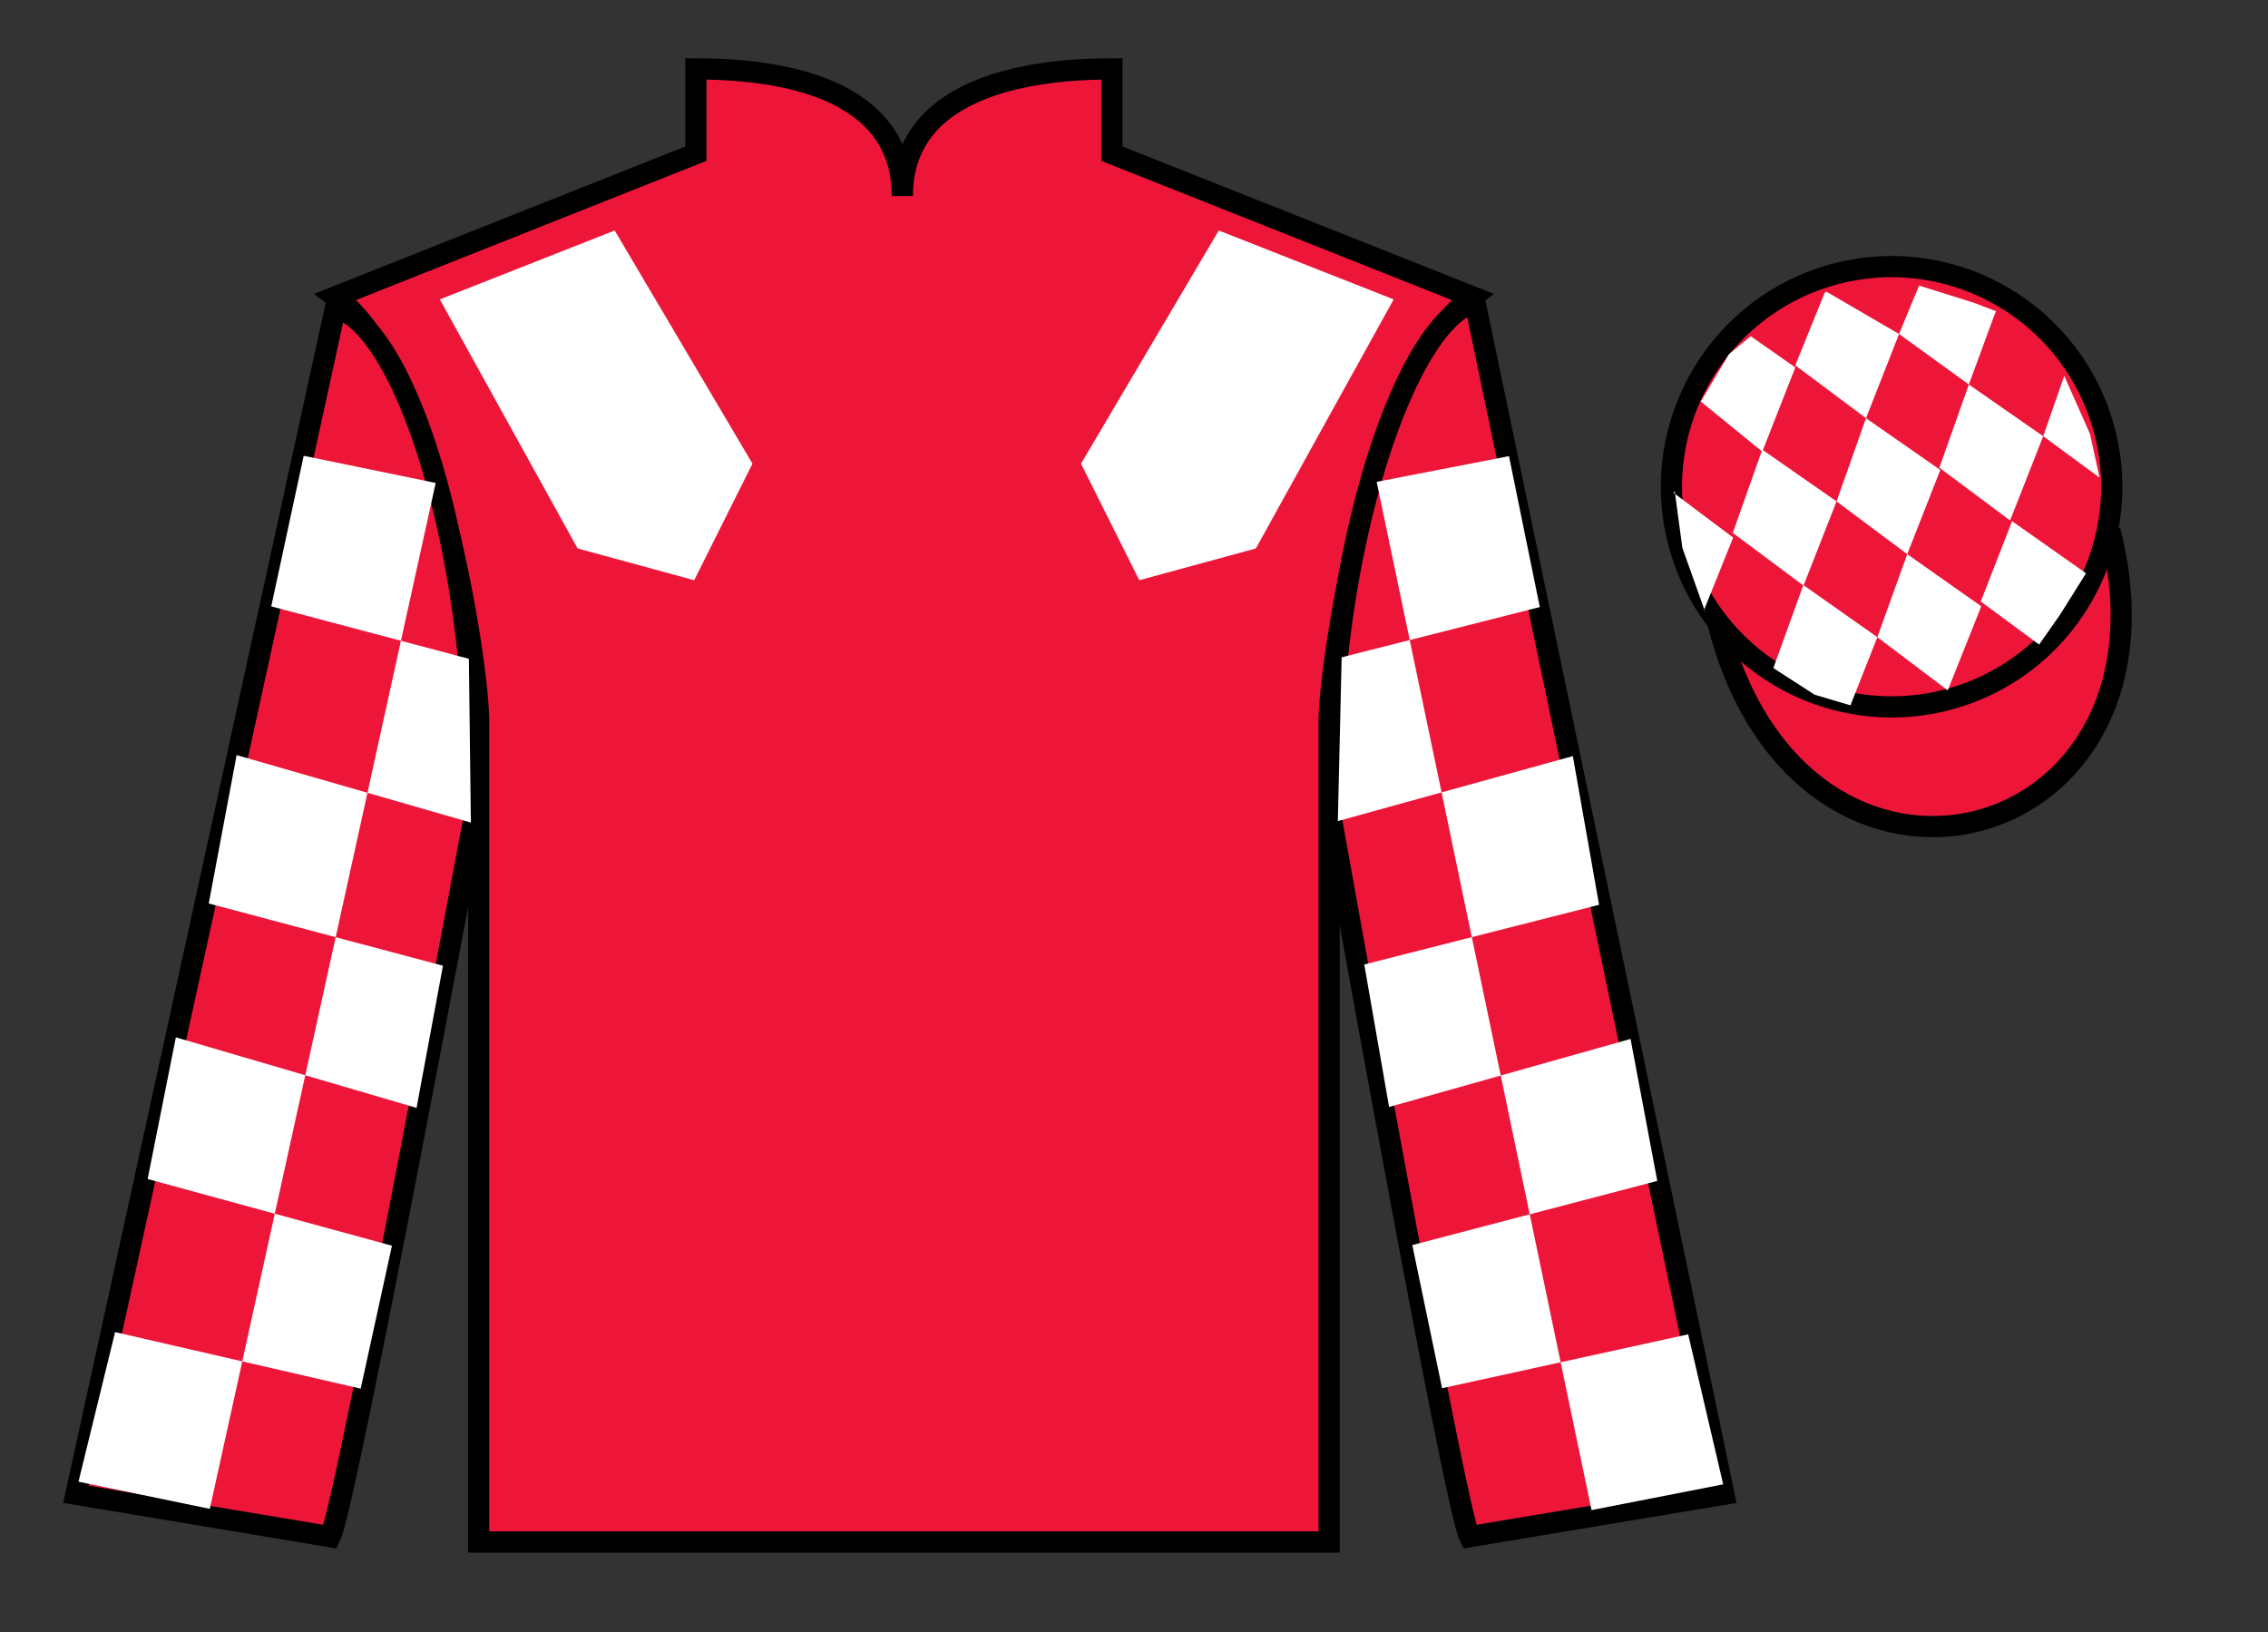
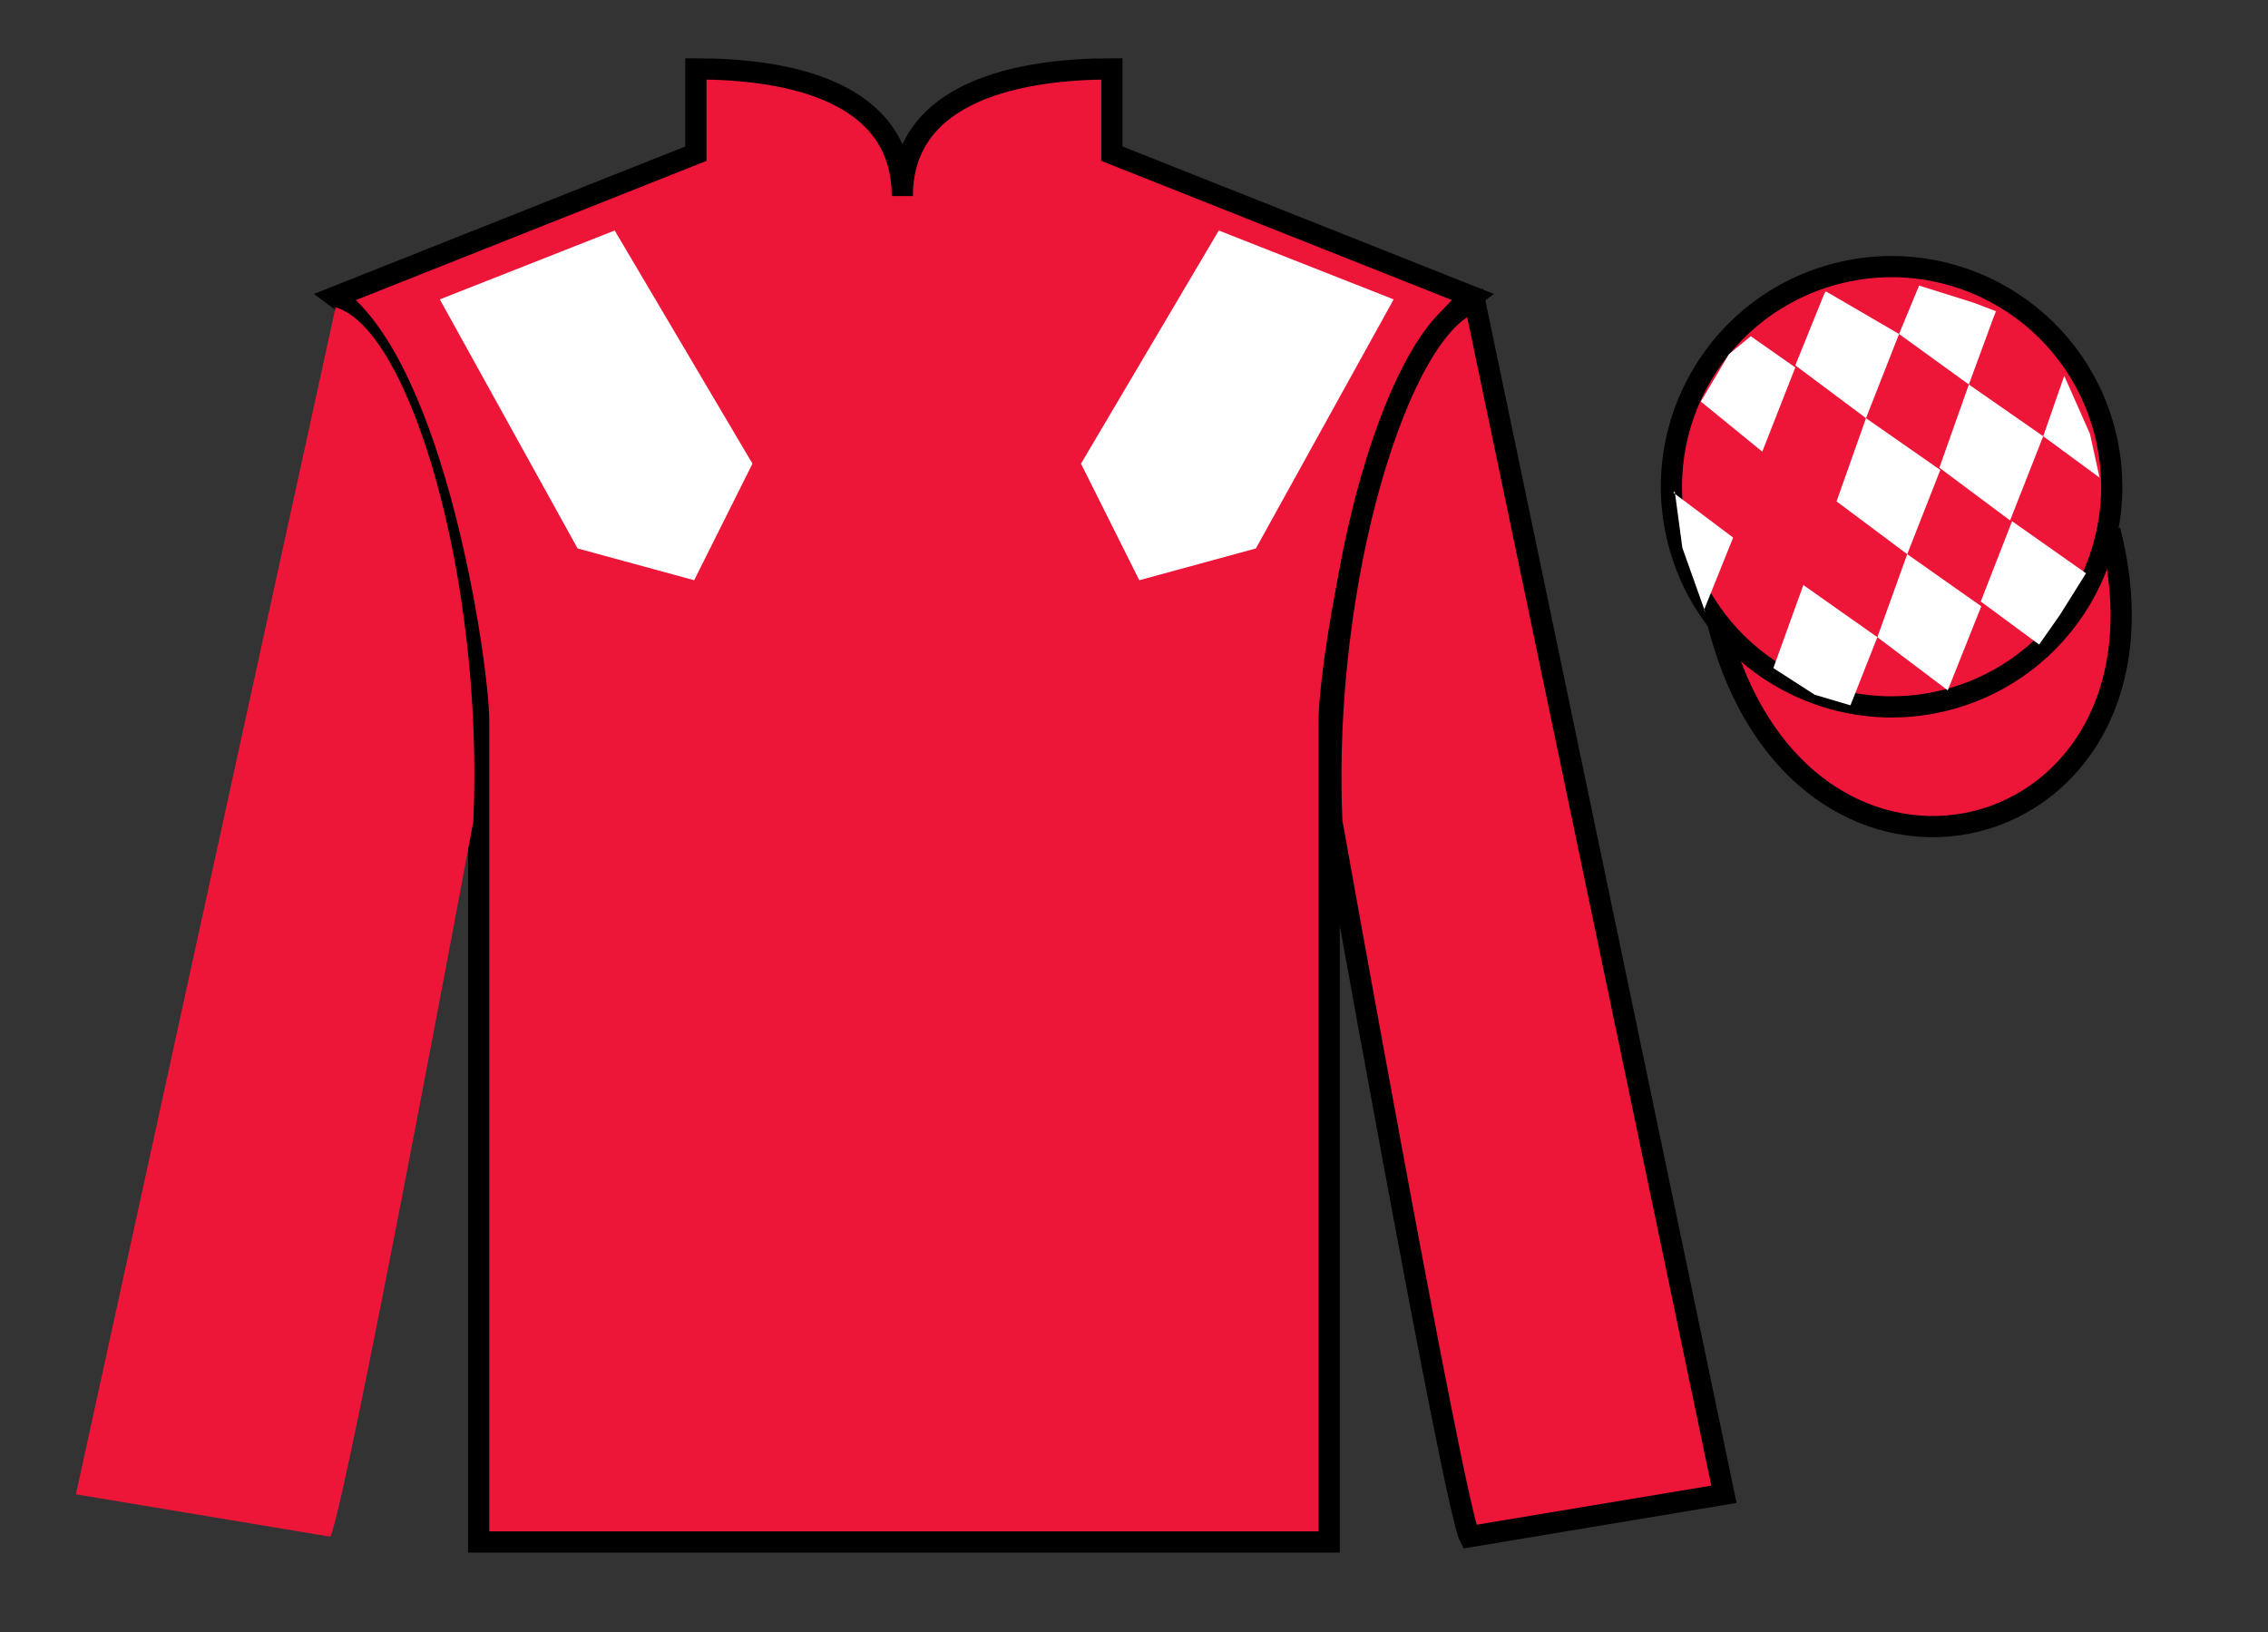
<svg xmlns="http://www.w3.org/2000/svg" width="107pt" height="77pt" viewBox="0 0 107 77" version="1.1">
  <rect x="0" y="0" width="107" height="77" fill="#333333" stroke="none" />
  <g id="surface0">
    <path style=" stroke:none;fill-rule:nonzero;fill:rgb(92.863%,8.783%,22.277%);fill-opacity:1;" d="M 32.832 3.25 L 32.832 7.25 L 15.832 14 C 20.582 17.5 22.582 31.5 22.582 34 C 22.582 36.5 22.582 72.75 22.582 72.75 L 62.707 72.75 C 62.707 72.75 62.707 36.5 62.707 34 C 62.707 31.5 64.707 17.5 69.457 14 L 52.457 7.25 L 52.457 3.25 C 48.195 3.25 42.57 4.25 42.57 9.25 C 42.57 4.25 37.098 3.25 32.832 3.25 " />
    <path style="fill:none;stroke-width:10;stroke-linecap:butt;stroke-linejoin:miter;stroke:rgb(0%,0%,0%);stroke-opacity:1;stroke-miterlimit:4;" d="M 328.32 737.5 L 328.32 697.5 L 158.32 630 C 205.82 595 225.82 455 225.82 430 C 225.82 405 225.82 42.5 225.82 42.5 L 627.07 42.5 C 627.07 42.5 627.07 405 627.07 430 C 627.07 455 647.07 595 694.57 630 L 524.57 697.5 L 524.57 737.5 C 481.953 737.5 425.703 727.5 425.703 677.5 C 425.703 727.5 370.977 737.5 328.32 737.5 Z M 328.32 737.5 " transform="matrix(0.1,0,0,-0.1,0,77)" />
    <path style=" stroke:none;fill-rule:nonzero;fill:rgb(92.863%,8.783%,22.277%);fill-opacity:1;" d="M 15.582 72.5 C 16.332 71 22.332 38.75 22.332 38.75 C 22.832 27.25 19.332 15.5 15.832 14.5 L 3.582 70.5 L 15.582 72.5 " />
-     <path style="fill:none;stroke-width:10;stroke-linecap:butt;stroke-linejoin:miter;stroke:rgb(0%,0%,0%);stroke-opacity:1;stroke-miterlimit:4;" d="M 155.82 45 C 163.32 60 223.32 382.5 223.32 382.5 C 228.32 497.5 193.32 615 158.32 625 L 35.82 65 L 155.82 45 Z M 155.82 45 " transform="matrix(0.1,0,0,-0.1,0,77)" />
    <path style=" stroke:none;fill-rule:nonzero;fill:rgb(92.863%,8.783%,22.277%);fill-opacity:1;" d="M 81.332 70.5 L 69.582 14.25 C 66.082 15.25 62.332 27.25 62.832 38.75 C 62.832 38.75 68.582 71 69.332 72.5 L 81.332 70.5 " />
    <path style="fill:none;stroke-width:10;stroke-linecap:butt;stroke-linejoin:miter;stroke:rgb(0%,0%,0%);stroke-opacity:1;stroke-miterlimit:4;" d="M 813.32 65 L 695.82 627.5 C 660.82 617.5 623.32 497.5 628.32 382.5 C 628.32 382.5 685.82 60 693.32 45 L 813.32 65 Z M 813.32 65 " transform="matrix(0.1,0,0,-0.1,0,77)" />
    <path style="fill-rule:nonzero;fill:rgb(92.863%,8.783%,22.277%);fill-opacity:1;stroke-width:10;stroke-linecap:butt;stroke-linejoin:miter;stroke:rgb(0%,0%,0%);stroke-opacity:1;stroke-miterlimit:4;" d="M 810.508 475.898 C 850.234 320.273 1034.18 367.852 995.391 519.844 " transform="matrix(0.1,0,0,-0.1,0,77)" />
    <path style=" stroke:none;fill-rule:nonzero;fill:rgb(92.863%,8.783%,22.277%);fill-opacity:1;" d="M 91.812 33.027 C 97.367 31.609 100.723 25.953 99.305 20.398 C 97.887 14.84 92.234 11.484 86.676 12.902 C 81.117 14.32 77.762 19.973 79.18 25.531 C 80.598 31.09 86.254 34.445 91.812 33.027 " />
    <path style="fill:none;stroke-width:10;stroke-linecap:butt;stroke-linejoin:miter;stroke:rgb(0%,0%,0%);stroke-opacity:1;stroke-miterlimit:4;" d="M 918.125 439.727 C 973.672 453.906 1007.227 510.469 993.047 566.016 C 978.867 621.602 922.344 655.156 866.758 640.977 C 811.172 626.797 777.617 570.273 791.797 514.688 C 805.977 459.102 862.539 425.547 918.125 439.727 Z M 918.125 439.727 " transform="matrix(0.1,0,0,-0.1,0,77)" />
    <path style=" stroke:none;fill-rule:nonzero;fill:rgb(100%,100%,100%);fill-opacity:1;" d="M 20.75 14.125 L 27.25 25.875 L 32.75 27.375 L 35.5 21.875 L 29 10.875 L 20.75 14.125 " />
    <path style=" stroke:none;fill-rule:nonzero;fill:rgb(100%,100%,100%);fill-opacity:1;" d="M 65.75 14.125 L 59.25 25.875 L 53.75 27.375 L 51 21.875 L 57.5 10.875 L 65.75 14.125 " />
    <path style=" stroke:none;fill-rule:nonzero;fill:rgb(100%,100%,100%);fill-opacity:1;" d="M 82.598 15.863 L 81.57 16.707 L 80.242 18.945 L 83.141 21.309 L 84.699 17.336 L 82.598 15.863 " />
    <path style=" stroke:none;fill-rule:nonzero;fill:rgb(100%,100%,100%);fill-opacity:1;" d="M 86.289 13.832 L 86.152 13.754 L 86.082 13.82 L 84.699 17.238 L 88.035 19.73 L 89.594 15.758 L 86.289 13.832 " />
    <path style=" stroke:none;fill-rule:nonzero;fill:rgb(100%,100%,100%);fill-opacity:1;" d="M 93.133 14.289 L 90.539 13.473 L 89.594 15.758 L 92.887 18.141 L 94.043 14.996 L 94.168 14.684 L 93.133 14.289 " />
-     <path style=" stroke:none;fill-rule:nonzero;fill:rgb(100%,100%,100%);fill-opacity:1;" d="M 83.141 21.215 L 81.75 25.141 L 85.086 27.629 L 86.645 23.656 L 83.141 21.215 " />
    <path style=" stroke:none;fill-rule:nonzero;fill:rgb(100%,100%,100%);fill-opacity:1;" d="M 88.035 19.73 L 86.645 23.656 L 89.98 26.145 L 91.539 22.172 L 88.035 19.73 " />
    <path style=" stroke:none;fill-rule:nonzero;fill:rgb(100%,100%,100%);fill-opacity:1;" d="M 92.887 18.141 L 91.496 22.066 L 94.832 24.555 L 96.395 20.582 L 92.887 18.141 " />
    <path style=" stroke:none;fill-rule:nonzero;fill:rgb(100%,100%,100%);fill-opacity:1;" d="M 85.078 27.602 L 83.664 31.52 L 85.613 32.777 L 87.301 33.277 L 87.301 33.277 L 88.57 30.062 L 85.078 27.602 " />
    <path style=" stroke:none;fill-rule:nonzero;fill:rgb(100%,100%,100%);fill-opacity:1;" d="M 89.98 26.145 L 88.57 30.062 L 91.891 32.57 L 93.473 28.605 L 89.98 26.145 " />
    <path style=" stroke:none;fill-rule:nonzero;fill:rgb(100%,100%,100%);fill-opacity:1;" d="M 94.926 24.59 L 93.449 28.379 L 96.203 30.41 L 96.203 30.41 L 97.188 29.004 L 98.414 27.047 L 94.926 24.59 " />
    <path style=" stroke:none;fill-rule:nonzero;fill:rgb(100%,100%,100%);fill-opacity:1;" d="M 78.949 23.246 L 79.012 23.184 L 79.371 25.848 L 80.457 28.898 L 80.395 28.773 L 81.766 25.363 L 78.949 23.246 " />
    <path style=" stroke:none;fill-rule:nonzero;fill:rgb(100%,100%,100%);fill-opacity:1;" d="M 97.387 17.734 L 97.387 17.734 L 96.395 20.582 L 99.051 22.531 L 99.051 22.531 L 98.602 20.473 L 97.387 17.734 " />
-     <path style=" stroke:none;fill-rule:nonzero;fill:rgb(100%,100%,100%);fill-opacity:1;" d="M 14.328 21.504 L 20.555 22.785 L 9.898 71.188 L 3.703 69.906 L 5.43 62.848 L 17.016 65.516 L 18.492 58.773 L 6.965 55.625 L 8.297 48.941 L 19.652 52.27 L 20.898 45.562 L 9.848 42.625 L 11.164 35.625 L 22.215 38.809 L 22.121 31.082 L 12.797 28.609 L 14.328 21.504 " />
-     <path style=" stroke:none;fill-rule:nonzero;fill:rgb(100%,100%,100%);fill-opacity:1;" d="M 71.191 21.52 L 64.949 22.734 L 75.086 71.246 L 81.297 70.031 L 79.645 62.953 L 68.035 65.496 L 66.629 58.742 L 78.188 55.715 L 76.926 49.016 L 65.535 52.227 L 64.363 45.504 L 75.441 42.688 L 74.203 35.672 L 63.117 38.738 L 63.297 31.012 L 72.645 28.641 L 71.191 21.52 " />
  </g>
</svg>